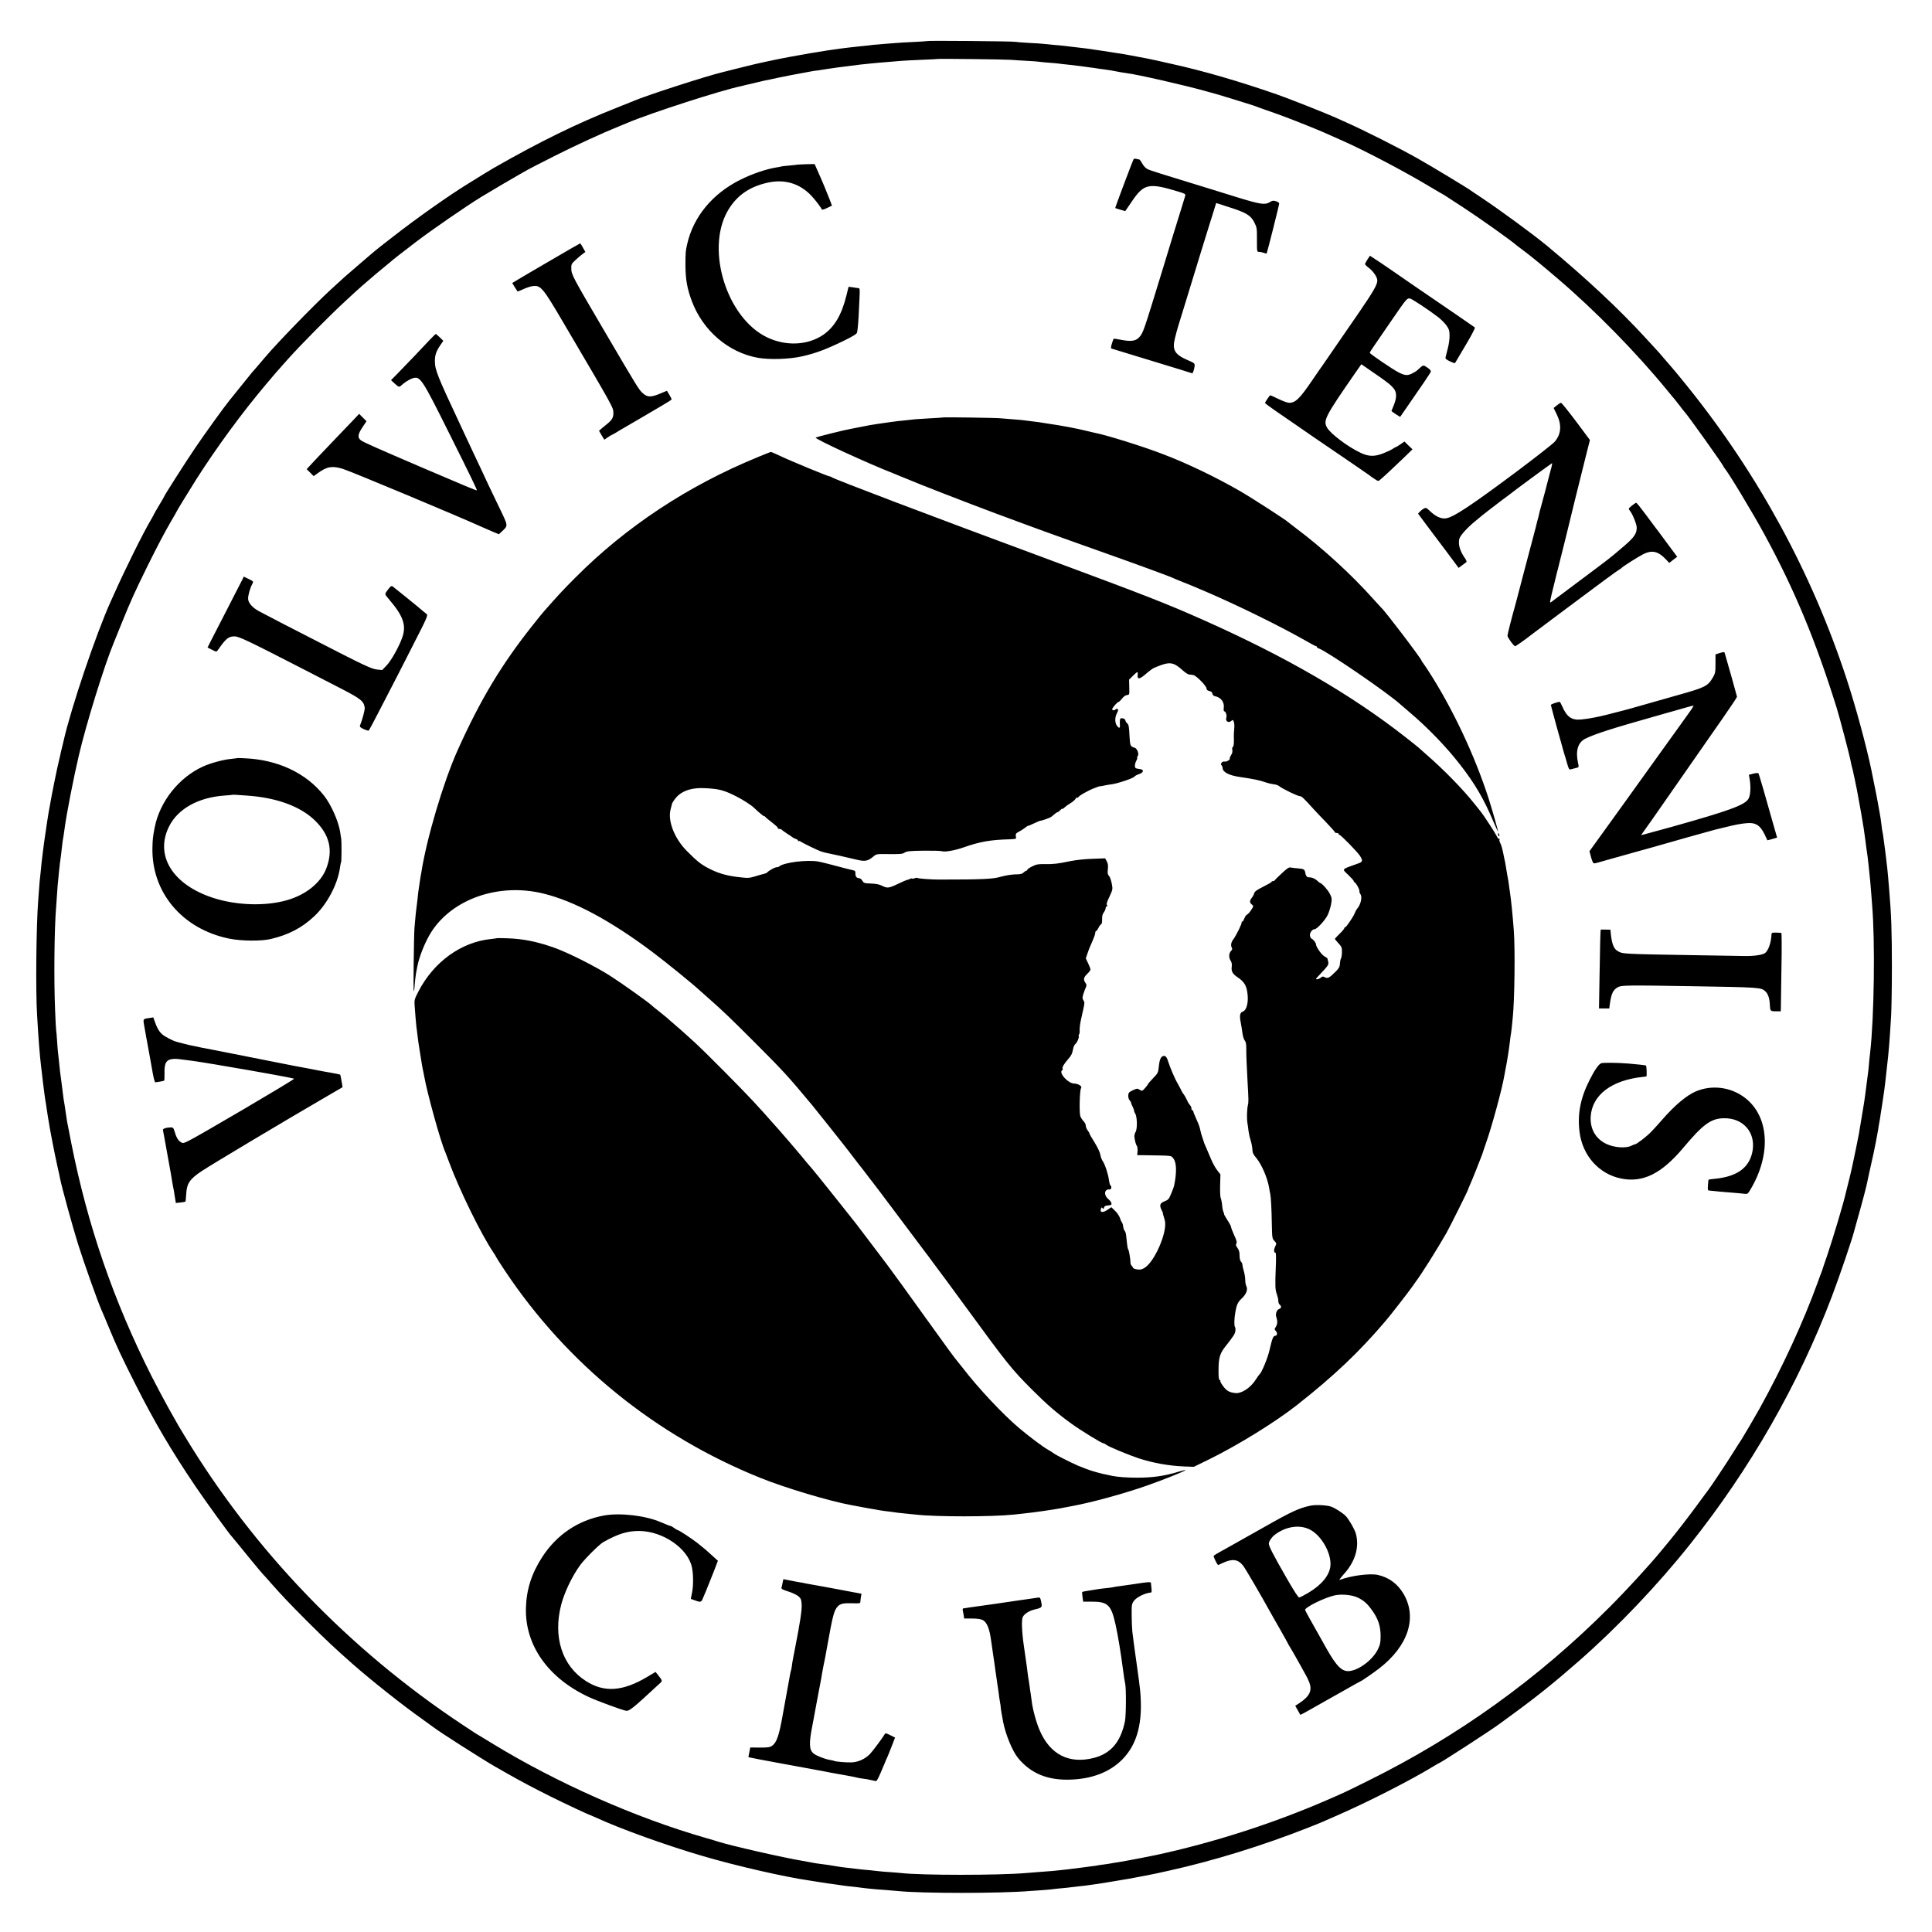
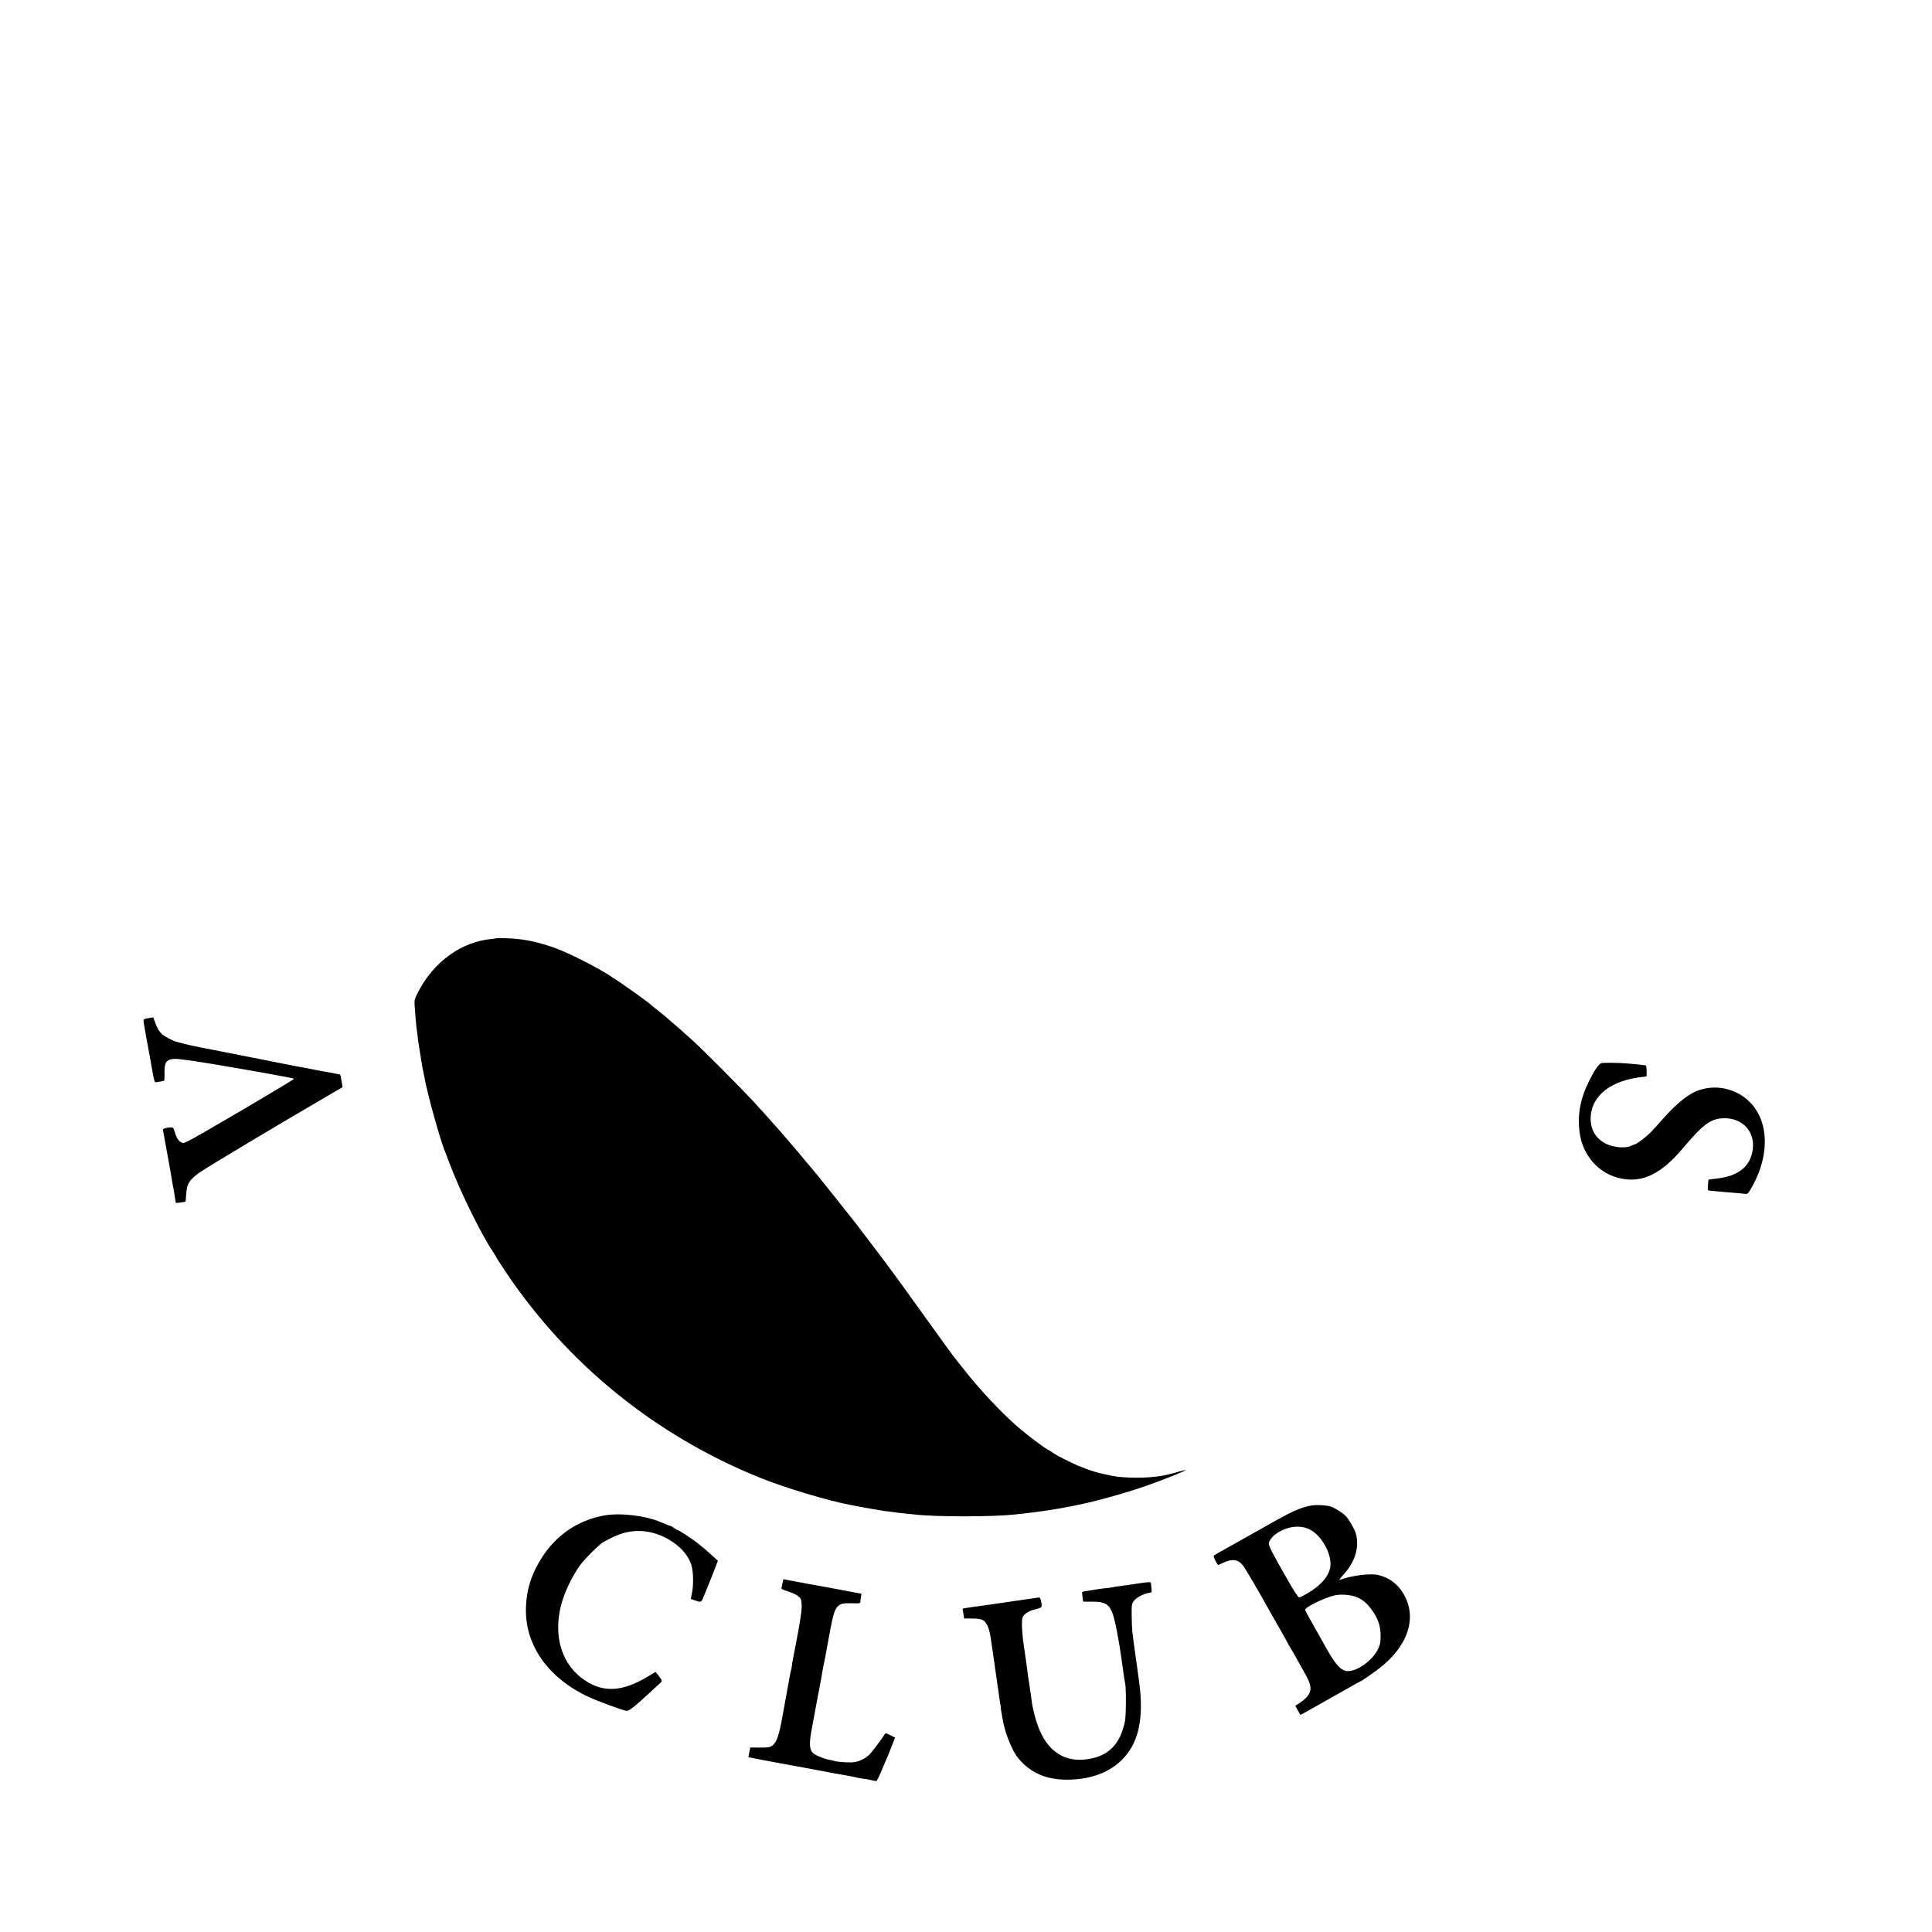
<svg xmlns="http://www.w3.org/2000/svg" version="1" width="2730.667" height="2730.667" viewBox="0 0 2048 2048">
-   <path d="M982.9 43.5c-.2.2-6.7.6-14.4 1-7.7.3-15.6.8-17.5 1-1.9.2-7.8.6-13 1s-10.6.8-12 1c-1.4.2-5.2.7-8.5 1-3.3.4-7.6.8-9.5 1-1.9.2-6 .7-9 1-3 .3-6.6.8-8 1-1.4.2-4.5.7-7 1-2.5.3-5.6.8-7 1-2.7.5-3.3.6-18.5 3-8 1.3-32.3 5.8-37 6.9-.9.2-5.5 1.2-10.5 2.2-3.4.6-16.4 3.7-29.5 7-7.7 2-14.7 3.7-15.5 3.9-16.5 3.9-81.3 24.8-94.5 30.6-1.1.4-8.7 3.5-17 6.8-43.2 17.1-82 36.1-131 64.1-2.5 1.4-11.8 7.1-27.6 16.9-20.9 12.9-54.6 36.7-79.9 56.5-18.7 14.5-16.1 12.4-34.5 28.2-15 12.8-17.7 15.2-30.9 27.4-18.1 16.7-56.2 55.9-69.5 71.6-5.7 6.8-13.6 15.9-14.1 16.4-.3.3-5.4 6.6-11.3 14-6 7.4-11.6 14.4-12.5 15.5-5.8 7.1-26.2 35.4-36.6 50.8-10.5 15.5-32.6 50.2-32.6 51.1 0 .2-2.5 4.5-5.5 9.5-3 5.1-5.5 9.4-5.5 9.6 0 .2-1.4 2.8-3.1 5.7-8.2 13.8-27 51.7-39.1 78.8-1.1 2.5-2.6 5.8-3.4 7.5-15.6 34.5-42.1 113-49.9 147.5-.1.8-.8 3.3-1.3 5.5-.6 2.2-1.3 5.1-1.6 6.5-.2 1.4-1.1 5.2-1.9 8.5-2 7.8-7.9 37-9.3 45.5-.3 1.9-.7 4.2-.9 5-.6 2.2-3.9 23.7-5.1 32.5-.2 1.6-.6 4.6-.9 6.5-.2 1.9-.7 5.7-1.1 8.5-.3 2.7-.7 6.1-.9 7.5-.2 1.4-.7 5.6-1 9.5-.4 3.8-.8 8.1-1 9.5-.2 1.4-.7 6.3-1 11-.3 4.7-.8 10.7-1 13.5-2.1 26.5-2.8 95.8-1.2 121.5 1.4 24.4 2.8 42.4 4.2 54 .3 1.9 1.2 9.6 2 17 .9 7.4 2 16 2.5 19 .6 3 1.2 7.3 1.5 9.5.3 2.2.7 5.1 1 6.5.3 1.4.7 3.9.9 5.5 1.1 7.9 6.5 35.6 9.6 49.5 1.2 5.2 2.4 10.6 2.6 12 1.8 9.3 13.2 50.7 19.2 70 6.1 19.4 20.7 60.5 24.7 69.5.8 1.6 3.6 8.4 6.4 15.1 9.8 23.8 14.4 33.6 29.7 63.9 19.9 39.4 37.6 69.6 63.2 107.5 10.3 15.3 37 52.2 39.1 54 .3.3 3.3 3.9 6.6 8 6.4 8.1 25.5 31.2 26.5 32 .3.3 4.2 4.5 8.5 9.5 11.2 12.7 18.6 20.5 38 40 20.3 20.2 28.9 28.3 49 46 19 16.7 52.1 43 72.5 57.4 6.3 4.5 12.2 8.8 13 9.4 5.6 4.5 52.1 34.1 64 40.9 2.5 1.4 8.8 5 14 8 14.4 8.2 27.9 15.3 45.5 24.1 14.8 7.4 41.1 19.7 42 19.7.2 0 3.2 1.3 6.7 2.9 25.2 11.7 74.5 29.4 112.8 40.6 35.4 10.4 86.8 22.2 113.5 26 2.2.3 6.5 1 9.5 1.5 7.3 1.2 10.5 1.7 17 2.5 3 .4 6.2.9 7 1 .8.2 4.2.6 7.5 1 3.3.3 7.4.8 9 1 12.2 1.6 18.6 2.2 30.5 3 5.2.4 11.1.9 13 1.1 25.5 2.6 108.4 2.6 140.5-.1 2.2-.1 8.1-.6 13-.9 5-.4 10.1-.8 11.5-1.1 1.4-.2 5.8-.7 9.8-1 4.1-.4 8.1-.8 9-1 .9-.1 4.8-.6 8.5-1 3.7-.3 7.6-.8 8.6-1 1-.2 4.2-.6 7.1-1 2.9-.4 6.2-.9 7.4-1.1 1.1-.2 3.6-.6 5.6-.9 2-.3 4.5-.7 5.5-.9 1.1-.2 5.4-.9 9.5-1.6 4.1-.6 12-2 17.5-3.1s11.4-2.2 13-2.5c1.7-.2 11.1-2.3 21-4.5 46.9-10.4 98.5-26.3 147-45.4 6.6-2.6 13.8-5.5 16-6.5 2.2-1 9.2-4 15.5-6.8 32.5-14.2 77-36.9 100.8-51.4 3.4-2.1 6.4-3.8 6.6-3.8 1.3 0 56.7-35.9 64.4-41.8.9-.7 7.3-5.3 14.2-10.4 25.2-18.4 44.2-33.7 70-56.3 40.8-35.8 82.9-80 117.4-123.3 63.8-80.1 115.1-169.6 150.6-263.2 8-21.2 21.3-60.1 23.5-69 .2-.8 2.1-7.8 4.3-15.5 4.4-15.4 8.9-32.6 9.6-36.5.2-1.4 1.6-7.5 2.9-13.5 2.5-10.6 5.4-24.4 6.3-29.5.3-1.4.9-5 1.5-8s1.2-6.9 1.4-8.5c.3-1.7.7-4.1 1-5.5.3-1.4.7-4.3 1-6.5.4-2.2 1-6.5 1.5-9.5s1.2-7.5 1.5-10c.3-2.5.8-5.6 1-7 .2-1.4.7-5 1-8 .3-3 .8-7.1 1-9 .2-1.9.7-6 1-9 .3-3 .8-7.1 1-9 .5-4.9 1.7-18.5 2-24.5.2-2.8.7-11.3 1.2-19 .4-7.7.8-30.7.8-51 0-38.5-.6-56.1-3-84-.3-3.9-.8-9.7-1.1-13-.3-3.3-.7-7.5-.9-9.2-.3-1.8-.7-5.7-1-8.5-.6-4.9-1.9-15.5-3.1-23.7-.2-1.9-.6-4.3-.9-5.5-.3-1.2-.7-3.9-.9-6.1-.6-5.2-1.5-11.4-2.1-14.1-.3-1.2-.7-3.9-1.1-6-.4-3.1-4.9-25.9-7-35.9-.2-1.1-.6-2.9-.8-4-5.3-25.3-16.6-66.9-26-95.5-36.7-112.1-93.5-216.7-168.1-309.5-8.4-10.5-16.4-20.1-17.7-21.5-1.2-1.4-4.8-5.5-7.8-9-3-3.6-6.4-7.5-7.5-8.6-1.1-1.2-6.3-6.8-11.5-12.5-28.2-30.9-64-64.3-105.5-98.7-14-11.6-49.6-37.7-69-50.6-5.5-3.6-10.4-7-11-7.4-4-3-43.1-26.6-57-34.4-19.8-11.2-57-29.9-75.5-38.1-1.9-.8-6.6-2.9-10.4-4.7-11.1-5-50.3-20.5-63.2-25-40.4-14-77.8-24.9-111.9-32.4-6.6-1.5-13.8-3.1-16-3.6-2.2-.5-6.5-1.4-9.5-2-3-.6-6.6-1.2-8-1.5-12.8-2.5-20.4-3.8-38.5-6.5-17.8-2.7-18.1-2.7-34-4.5-2.7-.3-6.5-.8-8.3-1-1.8-.2-6.8-.7-11-1-4.2-.4-8.7-.8-10-1-1.3-.2-8-.7-15-1-7-.4-13.8-.9-15.2-1.2-2.8-.6-92.6-1.4-93.1-.8zm88.6 19.9c3.3.3 11.1.8 17.3 1.1 6.2.3 12.2.8 13.2 1 1.1.2 5.7.7 10.3 1 4.5.3 9.3.8 10.7 1 1.4.2 5.4.7 9 1 3.6.4 9.7 1.1 13.5 1.6 3.9.6 8.4 1.2 10 1.4 1.7.2 4.4.5 6 .8 1.7.3 5.5.9 8.5 1.2 3 .4 6.4.9 7.5 1.1 9.9 1.9 14.4 2.7 16.5 2.9 10.8 1.2 64.2 13.4 85.5 19.5 6.1 1.7 11.7 3.3 12.5 3.5 2 .5 33.7 10.3 37.5 11.6 1.7.6 3.9 1.5 5 1.9 1.1.4 4.9 1.8 8.5 3 10.9 3.7 24.8 8.9 40.5 15.2 17.8 7.2 17 6.8 41.5 17.8 24.2 10.9 65.3 32.6 90.4 47.7 7.6 4.5 14 8.3 14.2 8.3.2 0 2.2 1.3 4.6 2.9 2.4 1.5 9.7 6.3 16.3 10.6 18.5 12.1 50.7 34.9 57.8 41.1.7.5 3.8 2.9 6.9 5.2 7 5.2 19.9 15.7 36.8 30.2 39.5 33.8 82.7 77.9 115.5 118 3.8 4.7 7.2 8.7 7.5 9 .3.3 2.7 3.4 5.5 7 2.7 3.6 5.2 6.7 5.5 7 2.4 2.1 41 56.3 41 57.5 0 .3.5 1.1 1.1 1.8 4.2 4.8 30.3 48.1 42.3 70.2 31.7 58.3 53.8 111.2 76.5 183.7 3 9.5 14 51.6 14.7 55.8.3 1.9.9 4.8 1.4 6.5.5 1.6 1.1 4.1 1.4 5.5.2 1.4.9 4.5 1.5 7 1.7 7.7 2.9 13.9 7.1 37.5 1 6 2.2 12.8 2.5 15 .3 2.2.7 5.3 1 7 .3 1.6.7 4.6.9 6.5.9 7.4 1.8 13.6 2.2 16 .3 2.2 1.9 16.6 2.9 27 .2 1.9.6 7.3 1 12 .3 4.7.8 10.5 1 13 3.3 38.3 2.2 119.8-2.1 157-.4 3-.8 7.3-1 9.5-.3 4.8-.9 10.3-2.4 21-.5 4.4-1.3 10-1.6 12.5-.8 6.2-1.4 10.4-3.9 25-.9 5.2-1.8 10.8-2.1 12.5-.2 1.6-.7 4.1-.9 5.5-.8 4-1.5 7.3-2 10-.3 1.4-.7 3.4-.9 4.5-.2 1.1-1.4 6.7-2.6 12.5-1.2 5.8-2.6 12.3-3.2 14.5-.5 2.2-1.1 4.7-1.3 5.5l-2 8-2 8c-2 9.4-13.5 47.9-20 67-2.6 7.4-4.8 13.9-4.9 14.5-.2.5-.6 1.7-.9 2.5-.4.8-2.2 5.8-4.1 11-15.2 41.7-36.7 88.5-61.3 133-4.2 7.6-17.5 30.3-19.3 33-1 1.4-5.3 8.1-9.6 15-6.8 10.9-23.3 35.6-25.6 38.5-.5.5-4.9 6.6-10 13.5-10 13.7-23.4 31.1-31.3 40.6-2.7 3.3-6.8 8.2-9 10.9-12.6 15.3-36.2 41-55.1 59.9-75 75.1-159.5 135.9-254.4 182.9-24.6 12.2-24.2 12.1-44.5 20.9-56.8 24.7-120.6 45.2-181.5 58.3-4 .9-27.9 5.5-31 6-1.9.3-4.8.8-6.3 1.1-1.6.3-3.8.7-5 .8-1.2.2-3.5.6-5.2.9-1.6.3-5.2.9-8 1.2-2.7.3-5.7.8-6.5 1-.8.2-3.7.6-6.5.9-2.7.4-8.1 1.1-12 1.6-3.8.5-9.2 1.2-12 1.5-2.7.3-6.8.8-9 1-4 .5-9.4 1-23.5 2-4.1.3-9.7.8-12.5 1-29 2.5-110.3 2.5-132.4 0-2-.2-7.4-.7-12.1-1-4.7-.3-9.6-.7-11-.9-1.4-.2-5.9-.7-10-1.1-4.1-.3-8.8-.8-10.5-1-6.8-.8-12.3-1.5-17-2-2.7-.3-7.2-1-10-1.5-4.5-.8-8.5-1.4-18-2.6-1.6-.2-5.2-.8-8-1.4-2.7-.5-6.5-1.2-8.2-1.5-20-3.3-75.7-16-89.8-20.5-1.6-.6-7-2.2-12-3.6-74.2-21.2-158.3-58.4-226.8-100.3-8.7-5.3-16.5-10.1-17.5-10.6-.9-.6-7.5-4.9-14.7-9.7-119.7-79.5-220.4-184.2-293.6-305.3-7.3-12.1-7.2-11.9-9-15.2-.9-1.5-4.9-8.7-8.9-15.8-4-7.2-11.9-22-17.5-33-40-79.3-67.6-159.2-85-247-1.3-6.6-2.7-13.6-3-15.5-.3-1.9-.8-4.2-1-5-.2-.8-.7-3.5-1-6-.3-2.5-.8-5.7-1.1-7.3-.2-1.5-.6-3.9-.8-5.5-.3-1.5-.8-4.7-1.2-7.2-.4-2.5-.8-5.6-.9-7-.2-1.4-.8-6.3-1.4-11-1.4-10.1-1.8-13.4-2.6-22-.4-3.6-.8-7.6-1-9-.2-1.4-.7-6.9-1-12.3-.3-5.3-.8-10.5-1-11.5-.2-1-.7-10.4-1.1-20.8-1.4-32.4-.9-86.7 1.1-110.4.1-1.9.6-8.2 1-14 .4-5.8.8-11.9 1.1-13.5.2-1.7.6-5.9.9-9.5.4-3.6.8-7.6 1-9 1.2-8.4 1.5-11.1 2-16 .6-5.7 1.2-9.7 2-14 .2-1.4.7-4.5 1-7 1.9-14.7 9.7-54.5 15-77 7.9-33.9 27.2-95.9 37-119.5.7-1.7 4.5-11.1 8.5-21 9.7-23.9 13.6-32.5 27.6-61 10.4-21 18.2-35.8 25.5-48.3 2.7-4.5 4.9-8.4 4.9-8.6 0-.5 12.2-20.4 20.8-34.1 21.4-33.7 48.9-71.2 74.1-101 10.6-12.5 11.3-13.4 13.6-15.9 1.1-1.3 5.4-6 9.5-10.7 14.5-16.2 44.9-46.9 61.9-62.5 3.5-3.3 7.6-7 9.1-8.4 3.2-3 13.4-12 17-14.9 1.4-1.2 3.4-2.9 4.5-3.9s5.8-4.9 10.5-8.7c4.7-3.8 8.7-7.2 9-7.5.5-.5 9-7.1 24-18.6 16.9-12.9 53.8-38.3 69.7-48 12.4-7.5 35-20.8 40.8-24 3.8-2.1 7.7-4.4 8.7-4.9.9-.6 13.3-6.9 27.5-14.1C610.3 154 638.6 141 656 134c3-1.2 6.9-2.8 8.5-3.5 23.9-10.3 100.3-34.9 120.8-39.1 1-.2 2.7-.6 3.7-.9 1-.3 2.9-.8 4.2-1 1.3-.3 5.2-1.2 8.8-2.1 3.6-.9 7.6-1.8 9-2.1 1.4-.2 7.6-1.5 13.8-2.9 6.3-1.3 12.8-2.6 14.5-2.9 2.9-.5 17.6-3.2 22.1-4.1 1-.2 3.7-.6 6-.8 2.2-.3 5-.8 6.2-1 1.2-.2 4.5-.7 7.4-1.1 2.9-.4 6-.8 6.9-1 .9-.1 5.9-.8 11.1-1.4 5.2-.7 10.9-1.4 12.5-1.6 1.7-.2 5.9-.6 9.5-1 3.6-.3 8.3-.8 10.5-1 2.2-.2 7.6-.7 12-1 4.4-.4 9.8-.8 12-1 2.2-.2 11.7-.7 21-1.1 9.4-.3 17.1-.8 17.3-.9.5-.4 71.5.4 77.7.9z" />
-   <path d="M1201.7 168.7c-1 1.6-19.8 51.6-19.5 51.8.2.2 2.6 1 5.5 1.8l5.1 1.5 6.9-10.1c12.9-19.1 17.9-20.2 49.7-10.5 6.7 2 7.5 2.5 7 4.3-.3 1.1-2.5 8.3-4.9 16-5.4 17.3-9.2 29.6-19.5 63.5-20 65.3-20.2 66-24.5 70.6-4 4.2-8.8 4.7-20.8 2.3-3.2-.7-6-1-6.2-.7-.3.2-1.1 2.6-1.9 5.2-1.1 3.5-1.1 4.8-.3 5.1 1.2.4 8.9 2.8 44.2 13.5 8.8 2.7 21.8 6.7 28.8 8.8l12.8 4 1.1-2.7c.5-1.4 1.1-3.9 1.2-5.4.1-2.5-.5-3-6.6-5.6-14.6-6.2-17.5-11-14.3-23.6.9-3.3 1.7-6.8 2-7.8.2-1 3.4-11.4 7-23 8.7-28.2 8.3-26.9 18.6-60.7 5-16.2 9.3-30.2 9.6-31 .3-.8.7-2 .8-2.5.2-.6 1.5-4.9 3-9.6l2.7-8.7 13.3 4.3c18.4 5.8 23.2 8.7 27 16 2.8 5.6 3 6.3 2.9 18.6 0 12.7 0 12.9 2.2 12.9 1.3 0 3.5.5 5 1 1.5.6 2.9.9 3.1.7.5-.6 13.3-51.4 13.3-53 0-.8-1.5-1.8-3.4-2.4-2.8-.9-3.9-.7-6.6 1-4.9 3.1-9.8 2.4-33-4.7-11.8-3.7-25.8-8-31-9.6-51.7-15.8-62.9-19.3-65.7-20.8-1.9-.9-4.2-3.5-5.5-5.9-1.3-2.4-2.7-4.3-3.3-4.3-.5 0-2-.3-3.1-.6-1.2-.3-2.4-.2-2.7.3zM844.7 174.6c-.1.1-3.8.5-8.2.9-4.4.4-8.2.8-8.5 1-.3.2-2.3.6-4.5.9-11.3 1.8-26.1 6.8-39 13.3-29.2 14.6-49.4 39-56 67.8-1.8 7.5-1.9 9.8-1.9 23 .1 15 1.9 24.7 6.8 37.8 11.7 31.1 38.5 54.2 69.6 59.9 12.6 2.3 33.9 1.6 47.5-1.5 14.6-3.4 24.3-7 43.8-16.4 10-4.9 13.9-7.3 14.2-8.8.8-3.7 1.5-11.8 2.1-26 1.1-22.2 1.1-20.8-1.1-21.1-1.1-.1-3.8-.5-6-.9l-4-.5-2.2 9c-5.1 20.8-12.7 33.6-24.6 41.9-16.5 11.3-40 12.3-60 2.5-42-20.6-64.4-91.4-42-132.6 9.1-16.6 22.9-26.7 42.8-31.1 18-4.1 34 .6 46.5 13.7 4 4.2 10.6 12.8 11.2 14.7.2.5 2.7-.2 5.5-1.6l5.2-2.5-2.5-6.7c-2.5-6.6-8-19.8-13.3-31.6l-2.6-5.8-9.3.2c-5.1.2-9.4.4-9.5.5zM581 277.6c-18.4 10.7-34.5 20.2-35.7 21L543 300l2.6 4.3c1.5 2.3 2.8 4.4 3 4.6.2.2 2.9-.8 6-2.3 3.1-1.5 7.5-2.9 9.9-3.3 8.7-1.1 10.8 1.4 32.4 38.2 54.9 93.3 53.2 90.3 53.3 96.4.1 5.2-1.7 7.8-9.2 13.6-3.3 2.7-6 5-6 5.2 0 .1 1.3 2.3 2.8 4.8l2.8 4.6 3.8-2.6c2-1.4 3.9-2.5 4.2-2.5.2 0 2.1-1.1 4.2-2.3 2-1.3 5.7-3.5 8.2-4.9 2.5-1.4 10.6-6.1 18-10.5s17.9-10.6 23.3-13.7c5.3-3.1 9.7-5.9 9.7-6.3 0-.3-1.1-2.5-2.5-4.9l-2.5-4.2-6.7 2.8c-10.3 4.3-13.8 4.3-18.8-.1-4.2-3.7-4.8-4.7-40.8-66-34-57.9-35-59.8-35.1-66.2-.1-4.5.2-5.1 4.4-9 2.5-2.4 5.9-5.2 7.5-6.4l3-2.2-2.5-4.5c-1.3-2.5-2.7-4.6-3-4.6-.3 0-15.6 8.8-34 19.6zM1449.6 275c-1.4 2.2-2.6 4.4-2.6 4.9 0 .6 1.7 2.3 3.7 3.8 5.1 3.9 9.3 10 9.3 13.6 0 4.5-4 11.4-18.9 33.2-7.6 11-16.3 23.6-19.3 28-3 4.4-9.4 13.6-14.1 20.5-4.7 6.9-9 13-9.4 13.5-.4.6-3.7 5.3-7.2 10.5-13.5 19.8-17.8 24-24.7 24-1.5 0-6.5-1.8-11-4-4.6-2.2-8.5-4-8.8-4-.7 0-5.6 7.2-5.6 8.2 0 .3 4.8 4 10.8 8.1 5.9 4 14.5 10 19.2 13.2 4.7 3.3 14.1 9.7 21 14.5 6.9 4.7 15.7 10.7 19.5 13.3 3.9 2.7 14.2 9.7 23 15.7s16.5 11.3 17.1 11.8c.5.5 2.9 2.2 5.2 3.7 4.2 2.8 4.3 2.8 6.4.9 4.3-3.6 14.3-13 24.2-22.5l9.9-9.6-4.3-4.1-4.2-4.2-4.3 3c-2.4 1.7-4.7 3-5 3-.4 0-1.9.8-3.3 1.9-1.5 1-5.8 3-9.5 4.5-9.5 3.8-15.8 3.7-24.4-.4-13.4-6.2-32.6-20.7-35.8-27.1-3.9-7.4-1.5-11.9 29.8-57.1l6.8-9.7 13.3 9.2c14.9 10.2 18.2 12.9 21.4 17.1 2.9 3.8 2.8 9.5-.3 17.1-1.4 3.3-2.5 6.1-2.5 6.2 0 .4 9.2 6.5 9.3 6.1.1-.1 1.1-1.7 2.3-3.3 20.4-29.4 29.8-43.2 30.1-44.5.3-1.1-1-2.6-3.7-4.4-4.6-3-4-3.2-10.5 2.8-1.1 1-3.9 2.7-6.2 3.8-4.7 2.1-7.3 1.8-13.8-1.5-6-3-30.5-19.7-30.5-20.7 0-.5 2.4-4.3 5.3-8.4 2.8-4.1 10.8-15.7 17.7-25.8 15.8-23 16.5-23.9 19.6-23.4 2.4.5 20.1 12.2 30.2 20 2.8 2.2 6.7 6.1 8.5 8.6 2.7 3.8 3.2 5.4 3.3 10.5.1 3.3-.7 9.4-1.8 13.5-1 4.1-2.1 8.4-2.4 9.5-.5 1.7.4 2.5 4.5 4.5 2.8 1.3 5.2 2.2 5.4 1.9.2-.2 1.3-2 2.4-3.9 1.1-1.9 6-10.2 10.8-18.3 4.9-8.3 8.4-15.2 7.9-15.6-.5-.4-8.1-5.7-16.9-11.7-8.8-6-20-13.7-25-17.1-4.9-3.4-14.6-10-21.5-14.7-6.9-4.7-18.3-12.6-25.5-17.6-7.1-4.9-15.1-10.3-17.7-11.9l-4.6-3-2.6 3.9zM455.1 360.7c-6.6 7.2-22.9 24.2-34 35.6l-6.6 6.7 3.8 3.5c4.2 3.9 4.9 4.1 6.9 2.2 3.3-3.1 8.6-6.5 11.9-7.6 8.4-2.7 9.6-1 40.9 61.9 20.5 41 27.9 56.4 27.5 56.8-.3.4-13.8-5.2-55.8-23.2-50.1-21.5-63.9-27.6-66.9-29.7-4-2.9-3.7-6.4 1.5-14.1l4.2-6.3-3.9-3.9-3.9-3.9-6.5 6.9c-3.6 3.8-14.5 15.2-24.3 25.4-9.7 10.2-19.3 20.2-21.2 22.4l-3.6 3.9 3.7 3.7 3.7 3.7 4.6-3.3c9.5-6.9 15.1-7.8 26.3-4.4 8.9 2.8 121.4 49.8 148.1 61.9 3.3 1.5 8.6 3.8 11.7 5.1l5.7 2.3 3.6-3.4c6.2-5.9 6.3-5.1-3.1-24.6-9.6-19.8-15.1-31.5-19.3-40.7-1.6-3.3-5-10.6-7.6-16.1-2.6-5.5-6.3-13.4-8.2-17.5-1.9-4.1-4.7-10.2-6.3-13.5-24.7-52.7-27-58.5-27-68 0-6.2 1.5-10.4 5.9-16.8l3-4.4-3.7-3.7c-2.1-2-4-3.6-4.3-3.6-.2 0-3.3 3-6.8 6.7zM1650.2 429.8l-3.3 2.7 3.2 6.5c5.6 11.4 4.9 21.1-2 29.2-2 2.3-19.5 16-38.8 30.5-50.6 37.8-68.8 49.8-76.8 50.8-4.8.7-10.8-2.1-16.4-7.5-4-3.8-4.6-4.1-6.7-2.9-1.3.6-3.2 2.1-4.3 3.3l-1.9 2.1L1517 563c7.7 10.2 14.3 18.9 14.7 19.5.4.5 3.9 5.2 7.6 10.2l6.9 9.3 3.6-2.7c2.1-1.5 4.1-3 4.6-3.4.5-.4-.1-2-1.1-3.6-5.7-7.9-7.9-15.5-6.3-21.3 1-3.5 8.5-11.8 17-18.7 1.9-1.5 3.7-3 4-3.3.9-1 18.3-14.5 24.5-19.1 3.3-2.4 6.4-4.8 7-5.2 5.1-4.2 45.2-33.6 45.7-33.7.4 0-.2 3.3-1.4 7.2-1.1 4-2.1 8-2.3 8.8-.5 2.2-6.4 24.7-8.1 30.6-.8 2.8-1.7 6.1-1.9 7.3-.2 1.3-.7 3.1-1 4.1-.3 1-.8 2.7-1 3.7-.2 1-1 4.3-1.8 7.3s-5.6 21.2-10.7 40.5c-5 19.2-9.8 37.2-10.5 40-4 14.1-8.5 31.8-8.5 33.4 0 1.9 6.7 11.1 8.2 11.1.7 0 12.2-8.2 17.3-12.3.8-.7 57.8-43.2 65.6-49 1.3-.9 7.6-5.6 13.9-10.3 6.3-4.7 12.4-9 13.5-9.6 1.1-.6 2.2-1.4 2.5-1.8.9-1.3 17.5-11.8 23-14.6 9-4.5 15.6-3.1 23.4 5l4.1 4.3 4.2-3.3 4.2-3.2-11-14.8c-6-8.2-11.8-16-12.9-17.3-1-1.3-5.6-7.5-10.2-13.7-4.6-6.2-8.8-11.4-9.3-11.4-.6 0-2.7 1.4-4.8 3.1-3.4 2.8-3.7 3.3-2.3 4.8 2.9 3.2 7.6 14.6 7.6 18.4 0 6.4-2.7 10.3-13.4 19.5-15.9 13.6-13 11.3-49.1 38.3-14.8 11-27.6 20.6-28.3 21.2-1.7 1.4-1.4-.4 2.8-17.3 1.7-6.9 3.3-13.3 3.5-14.3.2-1 .7-2.7 1-3.7.3-1 .7-2.7.9-3.7.2-1 2.1-8.3 4.1-16.3 2-8 3.8-15.4 4.1-16.5.4-2.1 14.8-60.6 21.1-85.5l3.7-14.6-14.7-19.7c-8.1-10.8-15.3-19.7-15.9-19.7-.7 0-2.8 1.3-4.6 2.8zM999.8 442.5c-.2.1-6.1.6-13.3.9-7.1.4-14.3.9-16 1-1.6.2-6.1.7-10 1.1-7.4.7-9.2.9-16.5 1.9-11 1.6-19.7 2.8-21.5 3.2-13.7 2.7-18.3 3.6-20 3.9-6.3 1-36.9 8.6-37.8 9.4-1.4 1.3 55.8 27.6 82.6 38 1.5.6 3.9 1.6 5.5 2.3 1.5.6 2.9 1.2 3.2 1.3.3.1 1.6.6 3 1.2 14.2 6.1 66.3 26.3 95 37 47.6 17.7 58.6 21.7 117.5 42.6 34.4 12.2 64.3 23.2 70.3 25.7 4.2 1.9 6.7 2.9 12.2 5.1 3 1.2 6.9 2.7 8.5 3.4 1.7.7 7.4 3.2 12.8 5.4 34.9 14.8 83.1 38.5 110.4 54.2 4.7 2.7 8.9 4.9 9.4 4.9s.9.4.9.9.8 1.1 1.8 1.4c8.5 2.8 73.5 47.3 86.7 59.4 1.1 1 4.9 4.3 8.5 7.3 20.1 16.9 40.3 37.8 55.1 57 15.8 20.4 24.9 36.1 35 60 2.7 6.3 4.9 11 4.9 10.5 0-1.4-6.2-23.1-10-35-14.9-46.2-38.6-96.4-64.3-136-2.5-3.9-5.1-7.5-5.6-8.2-.6-.7-1.1-1.5-1.1-1.8 0-1.8-39.5-53.8-43-56.5-.3-.3-4.2-4.6-8.7-9.5-22.8-25.6-53.7-53.8-81.3-74.4-4.1-3.1-7.7-5.9-8-6.2-1.5-1.9-38.8-26-52-33.6-25.6-14.7-55.5-29.1-81-38.8-21.4-8.3-61-20.6-73-22.8-1.4-.3-5.2-1.2-8.5-2-8.4-2.2-26.9-5.7-41-7.7-4.4-.7-8.7-1.3-9.5-1.5-.8-.1-4.4-.6-8-1-3.6-.4-7.2-.9-8-1-.8-.2-5.8-.6-11-1s-11.3-.9-13.5-1.1c-4.2-.5-60.2-1.3-60.7-.9z" />
-   <path d="M802.5 484.9c-73.3 30.1-138.9 73.4-192.4 127.2-12.4 12.4-18.2 18.6-33 35.4-1.5 1.6-7 8.4-12.2 15-33.2 41.7-55.9 79.5-79.9 133-15 33.5-32.8 93.4-38.4 129.5-.3 1.9-.8 4.4-1 5.6-.2 1.2-.7 4.5-1.1 7.4-.4 2.9-.8 6-1 6.9-.1.9-.6 4.5-.9 8.1-.4 3.6-.9 7.6-1.1 9-.4 2.2-.9 7.3-2.1 21-.7 8.2-1.4 68.3-.8 67.7.4-.4.8-2.8.9-5.4.3-5.2 1.2-12.3 2-16.3.3-1.4.7-3.4.9-4.6 2-10.6 8.6-26.8 14.9-36.6 22.7-35.2 71.8-52.1 118.6-40.6 32.6 7.9 71.3 28.7 115.6 61.9 15 11.3 42.6 33.7 50.9 41.4.6.5 4.9 4.4 9.6 8.5 14.5 12.8 22.7 20.7 47.5 45.5 31 31 35.5 35.9 61.4 67 2.7 3.3 29.4 36.7 32.6 40.9 1.7 2.2 4.8 6.2 7 9s6 7.8 8.5 11.1 4.8 6.2 5.1 6.5c.3.3 2.5 3.2 5 6.5 2.4 3.3 4.7 6.2 5 6.5.3.3 13.1 17.1 28.3 37.5 15.3 20.3 28.3 37.7 28.9 38.5.7.8 3.7 4.9 6.7 9s6.1 8.2 6.7 9c.7.8 12.8 17.2 26.9 36.5 46.6 63.8 50.5 68.6 72.4 90.6 15.8 15.8 26.1 24.7 41.5 35.9 10.1 7.3 32.4 21 34.2 21 .6 0 2.1.8 3.4 1.8 2.7 2 23.8 10.8 33.9 14.1 15.5 5 31.8 7.9 47.7 8.6l10.8.4 16.2-7.9c31.4-15.5 70.3-39.6 93.3-57.7 39-30.7 65.5-55.8 93.6-88.8 5.4-6.3 25.8-32.6 28.4-36.5.8-1.2 2.2-3.2 3.1-4.4 6.4-8.4 22.4-33.8 33.2-52.6 2.9-5 22.7-44.7 22.7-45.5 0-.3.9-2.6 2-5s4.2-9.9 6.9-16.7c2.6-6.8 5.2-13.2 5.6-14.3.4-1.1.9-2.5 1.1-3 .1-.6 1.8-5.5 3.7-11 6.3-17.8 17.1-57.8 19.2-70.5.3-1.9 1-5.5 1.5-8 1.4-6.7 3.8-21.7 4.5-28.5.4-3.3.8-6.7 1-7.5.2-.8.7-4.7 1.1-8.5.4-3.9.8-8.4 1-10 1.9-18.1 2.6-72.1 1.1-92-1.2-16.3-2.9-32.9-4.2-41.5-.3-1.4-.7-4.5-1-7-.3-2.5-.8-5.9-1.2-7.5-.3-1.7-.7-3.7-.8-4.5-.2-1.6-1.8-11.2-2-12-.1-.3-.5-2.3-1-4.5-1.8-9.4-3-13.8-4.4-16.3-.7-1.2-.9-2.8-.5-3.4.4-.6.3-.8-.3-.5-.6.4-1.9-1-2.8-3.1-1.7-3.5-14-22.4-17-26-.8-.9-3.7-4.6-6.5-8.1-12.1-15.3-32.7-36.4-51.4-52.6-3.8-3.3-7.4-6.5-8-7.1-.6-.6-6.7-5.4-13.4-10.7-58-45.5-127.4-85.7-215.6-124.9-38.3-17-60-25.5-160.6-62.8-128.4-47.5-230.2-86.2-232.4-88.1-.6-.5-1.5-.9-2.2-.9-1.7 0-40.8-16.1-52.3-21.6-5.1-2.4-9.6-4.4-10-4.3-.3 0-6.9 2.6-14.6 5.8zm442.8 219.5c1.8.8 5.5 3.5 8.2 6 2.8 2.5 5.9 4.6 7 4.6 1.1.1 3.1.3 4.5.6 3.1.5 14 11.6 14 14.3 0 1.3.9 2.1 2.9 2.6 2 .4 3.1 1.3 3.3 2.8.2 1.4 1.2 2.4 2.8 2.7 6.4 1.3 10.2 6.5 9.2 12.8-.2 1.7 0 3.2.5 3.2 1.6 0 3.1 4.4 2.3 6.6-1.4 3.7 2.2 6.3 5.2 3.6 1.6-1.3 1.8-1.3 2.7.9.5 1.3.7 4.2.5 6.4-.4 3.8-.6 8.2-.4 12.5.1 4.6-.4 8-1.3 8-.5 0-.7 1.3-.4 2.8.4 1.9-.1 3.8-1.3 5.7-1 1.6-1.7 3.2-1.4 3.6.7 1.2-3.6 3.7-5.5 3.2-2.4-.6-4.8 2.4-3.3 3.9.7.7 1.2 1.9 1.2 2.8.1 4.4 6.4 7.8 17.5 9.5 15.1 2.2 22.4 3.7 28 5.8 2.2.8 5.9 1.7 8.2 2 2.4.2 5 1 5.9 1.8 3.7 3 19.9 10.9 22.5 10.9 1.7 0 4 2.2 14.2 13.5 2 2.2 7.9 8.5 13.2 13.9 5.2 5.4 9.5 10.3 9.5 10.7 0 .5.9.9 2 .9s2 .4 2 1c0 .5.4 1 .9 1 1.4 0 19.2 18.2 21.7 22.2 3.3 5.3 3 6.4-2.1 8.2-18 6.4-17.3 5.4-10.2 12.1 3.1 3 5.7 5.9 5.7 6.4s.3 1.1.8 1.3c1.6.7 5.2 6.9 5.2 9.1 0 1.2.4 2.7.9 3.3 2.6 2.6.6 11.6-3.5 16-.6.7-1.7 2.7-2.4 4.6-1.7 4.1-9 14.8-10.1 14.8-.5 0-.9.5-.9 1 0 .6-2.2 3.2-5 5.9-2.7 2.7-5 5.1-5 5.3 0 .3 1.7 2.4 3.8 4.7 3.5 3.8 3.8 4.7 3.7 9.4 0 2.9-.5 5.9-1 6.7-.5.8-1 3.3-1.1 5.5-.2 3.4-1.1 5-4.6 8.5-6.6 6.6-8.4 7.5-11.3 6-2.1-1.1-2.7-1.1-4.3.3-1.6 1.5-5.2 2.4-5.2 1.3 0-.2 1.7-2.1 3.8-4.3 9.5-10.1 9.8-10.6 9.1-14.1-.4-1.8-.8-3.4-1-3.6-.2-.1-1.7-1-3.2-2-3.1-1.9-8.7-10-8.7-12.6 0-1.6-3.1-5.5-4.9-6.1-.5-.2-1.2-1.6-1.5-3.1-.5-2.8 2.4-6.8 4.9-6.8 2.5 0 11.6-9.9 14.1-15.5 1.4-3 2.9-8.1 3.5-11.4.9-5.5.7-6.5-1.5-10.8-2-4-8.6-11.3-10.2-11.3-.3 0-1.5-.9-2.7-2.1-2.6-2.5-5.9-3.9-9.2-3.9-2.2 0-3.4-1.6-4.1-5.9-.5-2.5-2-3.2-7.5-3.6-3-.2-6.5-.6-7.7-.9-1.9-.4-3.8.8-9.5 6.2-4 3.6-7.3 7-7.5 7.4-.2.5-1 .8-1.8.8s-1.4.3-1.4.7c0 .5-4 2.8-9 5.3-6.8 3.4-9 5-9.5 6.9-.3 1.3-1.5 3.6-2.6 4.9-2.4 3.1-2.4 5 .1 7 2 1.7 2 1.7-.8 6-1.5 2.3-3.4 4.4-4.3 4.7-.8.3-2.1 2.1-2.8 4-.7 1.9-1.7 3.5-2.3 3.5-.6 0-.9.3-.6.6.8.7-5.7 14-8.8 18.1-2.5 3.2-3 6.7-1.5 9.2.6.9.2 2-1 3.2-2.3 2.3-2.5 7.1-.3 10.4 1.1 1.6 1.4 3.7 1.1 6.2-.7 4.8.9 7.7 6 11.1 6.6 4.4 9.3 8.3 10.4 15.4 1.8 10.7-.4 19.8-5 21.3-2.6.8-3.3 4.3-2 10.6.6 3 1.4 8.2 1.9 11.7.4 3.5 1.6 7.2 2.5 8.2 1.1 1.3 1.6 3.6 1.6 8.1-.1 6.5.5 20.1 1.4 36.4 1.1 18.5 1.1 21.1.3 24.1-1 4-1.3 14.7-.4 19.4.3 1.9.9 5.5 1.1 8 .3 2.5 1.3 7 2.3 10 .9 3 1.7 7.4 1.8 9.6.1 3.3.9 5.2 4.2 9 5.7 6.9 11.9 21.4 13.6 31.9.2 1.6.7 4.3 1.1 6 .8 4.1 1.4 15.3 1.7 32.7.3 14 .4 14.8 2.7 17.2 2.4 2.6 2.4 2.7.8 6.1-1.6 3.4-1.4 6.5.4 6.5.6 0 .7 5.9.3 14.7-.8 20.5-.7 24.5 1.2 29.5.8 2.3 1.5 5.5 1.5 6.9-.1 1.5.6 3.2 1.4 3.9 2.1 1.7 1.9 3.7-.4 4.5-2.8.9-4.4 5.5-3.1 8.9 1.4 3.9 1.2 7.3-.6 10.2-1.6 2.3-1.5 2.6.1 4.4 1.9 2.1 1.4 5-.8 5-2 0-3.2 3.2-5.8 14.5-1.9 8.8-8.6 25-10.9 26.5-.4.3-1.9 2.4-3.4 4.8-5.8 9.3-15.4 15.7-22.3 14.9-7-.8-9.9-2.8-14.6-10-.9-1.5-1.4-2.7-1-2.7.5 0 .1-.4-.6-.9-1.2-.7-1.5-3.3-1.4-10.8 0-12.4 1.4-17.4 6.6-24.1 9.5-12.1 10.6-13.8 11.2-17 .3-1.9.2-3.9-.4-4.6-1-1.2-.8-8.7.4-15.6 1.4-8.1 2.6-10.6 6.9-14.7 4.9-4.6 6.6-9.5 4.7-13.1-.6-1.2-1.1-4.1-1.1-6.5 0-2.4-.7-6.6-1.5-9.3-.8-2.7-1.5-5.7-1.5-6.7s-.7-2.5-1.5-3.3c-.9-1-1.5-3.4-1.5-6.5 0-3.6-.6-5.8-2.2-8-1.7-2.3-2-3.4-1.2-4.7.8-1.2.3-3.3-2.3-8.8-1.8-4-3.3-7.9-3.3-8.7 0-.8-1.8-4.2-4-7.5-2.2-3.4-3.7-6.2-3.4-6.2.2 0 0-.9-.6-2s-1.3-4.5-1.5-7.6c-.3-3.1-1-6.4-1.5-7.4s-.8-7-.6-13.4l.3-11.7-3.3-4.2c-1.9-2.4-4.7-7.4-6.3-11.2-1.6-3.9-3.9-9.3-5.1-12-1.3-2.8-2.4-5.5-2.6-6-.1-.6-.9-3.1-1.8-5.6-.8-2.5-1.8-5.6-2-7-.3-1.3-.6-2.6-.7-2.9-.1-.3-.3-1-.4-1.5-.3-1.3-1.3-3.7-4.3-10.5-1.4-3-2.4-5.8-2.4-6.3.1-.4-.3-.7-.8-.7-.6 0-1-.9-1-1.9 0-1.1-.6-2.6-1.4-3.4-.8-.8-2.2-2.9-3-4.8-1.5-3.3-3.6-6.9-4.6-7.9-.3-.3-1.5-2.5-2.7-5-1.3-2.5-2.7-5.2-3.2-6-2.1-3.1-7.9-16.7-9.6-22.2-1.7-5.6-3.2-7.2-5.8-6.2-2.3.9-3.7 4.3-4.3 11.1-.7 6.4-.9 6.9-6 12.2-3 3.1-5.4 5.9-5.4 6.3 0 .3-1.4 2.2-3.1 4.1-2.9 3.3-3.3 3.5-5.3 2.2-1.1-.8-2.5-1.4-3.1-1.4-1.9.1-7.9 3-8.7 4.2-1.3 2-.9 6.5.7 8.1.8.8 1.5 2 1.5 2.6 0 .6.8 2.5 1.7 4.3.9 1.8 1.6 3.6 1.5 4.1-.2.4.4 1.9 1.2 3.1 2.1 3.2 2.4 16.4.3 19.6-.8 1.3-1.3 3.5-1.2 4.9.5 4.4 1.6 8.4 2.6 9.7.6.6.9 3.1.8 5.5l-.4 4.3 8.5.1c30.2.5 27.2.2 29.9 3.6 3.4 4.2 3.6 14.9.7 28.8-.3 1.4-1.8 5.3-3.2 8.6-2.3 5.6-3.1 6.4-7 7.9-4.9 1.9-5.6 4.2-2.9 9.5.9 1.7 1.4 3 1.2 3-.2 0 .4 2.2 1.3 5 1.3 3.8 1.5 6.3.9 10.8-2.1 15-12.5 35.9-20.9 41.7-3.2 2.2-4.7 2.6-8.2 2.2-2.3-.3-4.4-1-4.6-1.6-.2-.6-.9-1.7-1.6-2.4-.6-.6-1.2-1.9-1.2-2.7 0-4.1-1.6-13.5-2.4-14.5-.5-.5-1.1-3.7-1.4-7-1-10.4-1.2-11.3-2.5-12.9-.7-.8-1.3-2.8-1.5-4.4-.1-1.7-.7-3.6-1.3-4.4-.6-.7-1.6-2.9-2.2-4.9-.6-1.9-2.9-5.3-5.1-7.4l-3.9-3.8-4 2.7c-4.5 3.1-7.8 3.1-7.3.1.5-2.7 1.2-3.2 2.1-1.6.6.9 1 .8 1.4-.7.3-1.6 1.5-2.1 4.3-2.4 3.3-.2 3.8-.6 3.6-2.3-.2-1.1-1.8-3.2-3.5-4.6-5-4.2-4-10.7 1.6-10 1.8.2 2.5-3.3.8-4.3-.5-.4-1.2-3-1.6-5.9-.9-6.6-4.1-16.3-6.5-19.8-1.1-1.4-2.2-4.5-2.6-6.9-.4-2.5-2.9-7.7-6-12.8-3-4.7-5.4-8.9-5.4-9.4 0-.6-.9-2.1-2-3.5s-2-3.7-2-5c0-1.3-1.1-3.5-2.4-4.8-1.3-1.3-2.8-3.7-3.4-5.3-1.3-3.9-.7-27.8.8-29.7 1.5-1.9-2.7-4.7-7.5-4.9-6.5-.2-16.6-11.6-12.5-14.1.6-.4.8-1 .5-1.5-.9-1.4 1.2-5 6-10.5 3.1-3.5 4.2-5.7 5-10.3.4-2.3 1.5-4.8 2.4-5.5 1.9-1.3 4.4-7.4 3.6-8.7-.3-.5-.1-1.1.3-1.4.5-.3.8-2.3.7-4.5-.1-2.2.4-6.6 1.1-9.8.7-3.2 2-8.9 2.8-12.7 1.4-6.2 1.4-7.3.1-9.2-1.2-1.9-1.3-2.9-.1-6.6.7-2.4 1.9-5.5 2.6-7 1-2.2 1-3-.4-4.9-2.4-3.5-2-5.7 1.9-9.5 1.9-1.8 3.5-3.9 3.5-4.6 0-.7-1.1-3.7-2.5-6.6l-2.5-5.3 2-5.8c1-3.2 3.3-8.7 5-12.3 1.6-3.7 3-7.6 3-8.7 0-1.2.4-2.1.9-2.1s1.6-1.5 2.5-3.4c.9-1.9 2.2-3.6 2.8-3.8.8-.3 1.2-2.3 1.1-5.3-.1-3.5.4-5.5 1.8-7.3 1-1.4 1.9-3.3 1.9-4.3 0-.9.6-2 1.3-2.2.9-.4.9-.8.1-1.4-.8-.6 0-3.2 2.6-8.6 3.6-7.8 3.7-7.9 2.5-14.2-.7-3.5-2-7.2-3-8.1-1.3-1.4-1.6-2.8-1.1-7 .4-4 .1-6.1-1.2-8.4l-1.7-3.1-13.5.5c-7.6.2-17.6 1.3-23 2.4-13.3 2.8-18.3 3.4-27.7 3.2-6.9-.1-8.9.3-13.2 2.5-2.8 1.4-5.1 3-5.1 3.5 0 .6-.4 1-1 1-.5 0-1.9.9-2.9 1.9-1.5 1.5-3.4 2-8.8 2-4 .1-10.2 1.1-15.3 2.5-8.4 2.5-19.7 3-65.5 3-8.5 0-22.5-1-23.2-1.8-.3-.2-1.5-.1-2.8.4-1.3.5-2.5.6-2.8.3-.3-.3-1.2-.1-1.9.3-.7.5-2.1 1-3 1.1-1 .2-5.5 2.1-10 4.3-9.5 4.6-11.3 4.8-16.9 1.9-2.8-1.4-6.3-2.1-11.6-2.3-6.9-.2-7.6-.4-9.1-2.9-.9-1.5-2.3-2.7-3.2-2.7-2.8 0-4.3-1.8-4.2-4.9.1-2.6-.4-3.2-2.6-3.6-1.5-.4-4.3-1-6.2-1.5-15-4-27.1-7.1-30.5-7.7-11.8-2.1-36.3.9-41.4 5.1-.8.6-1.7 1-2 .9-1.5-.6-9.1 3.4-11.1 5.8-.3.3-1.6.9-3 1.2-1.4.3-5.6 1.5-9.5 2.7-6.8 2-7.4 2-19.1.6-12.7-1.6-21.6-4.4-31.9-10-7-3.8-11.3-7.3-21.5-17.6-13-13.2-20.2-31.5-17.2-43.7.7-2.6 1.4-5.3 1.5-5.9.5-2 4-6.9 6.6-9.2 6.6-5.7 15.8-8.3 28.1-7.7 15 .7 20.2 2 33.5 8.7 7.2 3.7 15.7 9.1 18.8 12.1 5 4.8 10.7 9.5 10.7 8.9 0-.4.4-.2.8.3.4.6 2.7 2.6 5.2 4.5 7 5.5 9 7.3 8.5 7.9-.2.4.6.8 1.7.8 1.2.1 2.4.6 2.7 1 .3.5 2.9 2.3 5.6 4.1 2.8 1.7 5.5 3.6 6.1 4.1.6.4 2 1.2 3.2 1.5 1.2.4 2.2 1.2 2.2 1.8 0 .6.3.8.7.5.3-.4 1.1-.3 1.7.2 1.9 1.5 18.9 9.8 22.6 10.9 1.9.6 4.9 1.4 6.7 1.7 2.5.4 17.7 3.8 30.8 6.9 8.6 2.1 11.7 1.4 17.8-3.8 2.7-2.3 3.3-2.4 16.5-2.2 11.6.1 14.1-.1 16.2-1.6 2.1-1.4 5.2-1.8 20-2 9.6-.1 18.5.1 19.8.6 3 1 13.5-.9 22.7-4.1 17.3-6.1 28.7-8.1 49.5-8.6 5.2-.2 6.4-.5 6.1-1.7-.8-3.6-.4-4.6 2.6-6.1 1.8-.9 4.8-2.8 6.8-4.3 1.9-1.5 3.5-2.5 3.5-2.2 0 .2 2.7-.9 6-2.5s6.5-2.9 7-2.9c1.6 0 10.2-3.1 11.4-4.1 4.7-4 6-4.9 6.7-4.9.5 0 1.7-1 2.9-2.2 1.1-1.2 2-1.8 2-1.4 0 .4.7.1 1.5-.6 2.6-2.3 3.9-3.3 7.8-5.7 2-1.2 4.2-3.2 4.8-4.2.5-1.1 1.4-1.7 2-1.4.5.4.9.2.9-.2 0-1.3 9.8-7 16.8-9.7 3.4-1.4 6.2-2.3 6.2-2.1 0 .1 1.7-.1 3.8-.6 2-.5 6-1.2 8.7-1.5 6.3-.8 22.7-6.3 24-8.1.6-.8 2.8-2 5-2.7 5-1.7 5.5-4.7 1-5.3-1.6-.2-3.6-.6-4.2-.8-1.7-.6-1.6-4.4.2-7.9.9-1.6 1.3-3.1 1-3.4-.3-.3 0-1.1.6-1.8 1.7-2-.7-8.1-3.4-8.8-4.5-1.2-4.8-1.9-5.4-13.2-.4-9.1-.8-11.2-2.4-12.6-1-.9-1.9-2.3-1.9-3.1 0-1.5-3.7-3-5.2-2-.5.3-.8 2.5-.7 4.9.4 5.2-.2 6-2.5 3.5-2.8-3.1-3.1-9.1-.7-13.8 1.7-3.4 1.8-4.2.6-4.7-.8-.3-1.7-.1-2 .4-.9 1.4-3.5 1.2-3.5-.3.1-1.4 5.6-7.7 6.9-7.7.5 0 2-1.5 3.5-3.4 1.6-2.1 3.6-3.6 5.3-3.8 2.6-.3 2.6-.3 2.4-8.3l-.2-8 4.5-4.5c4.6-4.5 5-4.5 4.6-.1-.4 4.6 2.2 4.2 8.6-1.4 3.4-3 7.5-6 9-6.6 12.4-5.2 16.4-5.8 21.7-3.5zM257.4 613.4c-.5 1.1-7 13.8-14.4 28.1-7.3 14.3-15.5 30.2-18.2 35.4l-4.8 9.5 4.8 2.4c4.5 2.3 4.7 2.3 6 .5 8.6-12.4 11.5-14.8 17.9-14.7 4.7 0 15.4 5.2 75.3 36 11.3 5.8 27.8 14.3 36.7 18.9 21.6 11.1 24.9 13.7 25.9 20.5.4 2.2-2.5 13-5 19.1-.5 1.2.4 2.2 4 3.8 2.6 1.2 5 1.9 5.4 1.4.4-.4 4.9-8.9 10-18.8s11.9-23 15-29c3.2-6.1 13-25.2 21.8-42.6 15-29.3 16-31.6 14.4-33-1-.7-5.6-4.6-10.2-8.5-7.3-6-21.5-17.4-25.8-20.8-1.4-1-2.7.1-6.9 6.1-1.4 2.2-1.3 2.5 3.4 8 14.7 17.2 18.2 27.2 13.8 39.8-3.3 9.6-11.8 24.9-16.7 29.9l-4.7 4.9-5.6-.6c-5.6-.6-14.4-4.7-59-27.7-8.2-4.2-25.3-13-38-19.5-12.6-6.5-25.3-13.1-28.2-14.7-7-3.9-11.3-8.9-11.3-13.3 0-3.7 2.2-11.5 4.5-15.6 1.4-2.5 1.3-2.6-3.8-5.1l-5.3-2.6-1 2.2zM1822.5 692.4l-4 1.3v9.9c0 8.9-.3 10.3-2.7 14.4-5.4 9.3-8.2 10.7-36 18.5-9 2.6-24.2 6.9-33.8 9.6-9.6 2.8-18.2 5.2-19 5.4-.8.2-5.1 1.3-9.5 2.5-10 2.7-21.9 5.6-26.5 6.4-1.9.3-4.6.8-6 1.1-1.4.3-5.4.8-9.1 1.2-9.9.9-14.9-2.6-19.9-14-1.2-2.6-2.3-4.7-2.6-4.7-2.3 0-9.4 2.5-9.4 3.3 0 .9 12 44.6 14 51.2.6 1.6 1.9 6.3 3.1 10.3 1.6 5.9 2.3 7.2 3.7 6.8.9-.3 3.1-.8 4.7-1.2 4.4-1 4.4-1 3.3-5.6-2.8-12.8-.2-21.8 7.6-25.7 10.5-5.2 28.8-11 75.1-24.1 16-4.5 31.2-8.8 33.9-9.6 2.7-.8 5.3-1.4 5.8-1.4.4 0-2 3.9-5.5 8.6-3.4 4.7-7.4 10.3-8.8 12.3-1.4 2-13.7 19.1-27.4 38.1-13.6 19-26.3 36.7-28.2 39.3-1.9 2.7-11.7 16.3-21.9 30.4l-18.5 25.6 1.7 6.4c.9 3.4 2.2 6.4 2.8 6.4 1.5.2.7.4 20.6-5.3 24.4-6.9 27.2-7.7 30-8.4 1.4-.3 6.1-1.7 10.5-2.9 11.1-3.3 65.7-18.6 67.5-19 .8-.2 5.1-1.2 9.5-2.3 11.9-3 18.3-4.2 25.2-4.7 8.5-.5 13.1 2.4 17.6 11.5 1.7 3.6 3.2 6.6 3.2 6.7.1.1 2.4-.5 5.2-1.3l5.1-1.5-.9-3.2c-.6-1.8-1.8-6.1-2.8-9.7-7.3-26.2-15.5-54.6-16.1-55.3-.4-.4-2.8-.3-5.4.4l-4.7 1.2.8 4.6c1.4 8.3.9 17.3-1.3 20.9-3.8 6.6-20.7 12.7-80.9 29.6-14.8 4.1-28.3 7.8-30 8.2l-2.9.7 3.6-5.1c2-2.8 5.7-7.9 8.1-11.4 22.6-32.5 61.1-87.7 74-106.2 8.8-12.6 16-23.4 16-24-.1-.8-9.5-34.5-12.9-45.9-.6-1.9-.5-1.9-5.9-.3zM251.7 803.6c-.1.1-3.3.5-7 .9-7.9.7-21.8 4.5-29.4 8-25.8 11.7-46.1 37.4-51.4 65-1.8 9.5-2.1 12-2.3 20.5-1.3 47.8 31.5 86.8 81.4 97 13 2.6 33.8 2.8 44 .4 19-4.5 33.1-11.8 46.3-24.3 13.6-12.8 24.8-34.1 27.1-51.5.4-2.7.9-5.3 1.2-5.7.5-.9.6-21.5.1-24.9-.3-1.4-.8-4.5-1.1-7-1.8-11.5-9.7-29.3-17.3-38.8-18.9-23.9-49.2-38-84.1-39.4-4-.2-7.4-.3-7.5-.2zm10.8 39.8c31 2.2 56.3 11.5 71.6 26.6 15.3 15 19.1 31.2 11.9 50.3-5.8 15.4-21.6 28.2-42 34-22.7 6.5-53.4 5.5-78-2.5-42.9-13.9-62.1-44.8-46.9-75.5 9.3-18.9 31-31 58.9-33 4.7-.3 8.6-.7 8.8-.8.1-.1 1.9-.1 4 .1 2 .2 7.3.5 11.7.8zM1588 884.4c0 .8.4 1.7.9 2 .5.4.7-.3.4-1.4-.6-2.3-1.3-2.6-1.3-.6zM1696.9 985.4c-.4.2-.8 15.5-1.3 48.3l-.6 35.3h10.9l.6-4.8c1.6-11.2 3.5-15.1 8.8-17.9 3.7-1.9 10.7-2 77.2-.9 72.4 1.2 74.3 1.3 78.7 5.3 3 2.7 4.6 7.4 4.9 14.3.3 6.7.5 7 6.3 7h5.3l.1-4.3c0-2.3.3-21 .6-41.5.4-20.4.3-37.3-.1-37.3-.4-.1-2.9-.2-5.5-.3-3.7-.1-4.8.2-4.9 1.4-.3 9-3.4 18-7.1 20.4-3 2-11.9 3.2-21.8 3-4.1-.1-25.9-.5-48.5-.8-83.3-1.4-80.3-1.2-86.2-4.8-3.6-2.1-5.7-7.7-6.7-17.3-.2-2.8-.5-5-.5-5-.1 0-2.4 0-5.1-.1h-5.1z" />
  <path d="M526.8 994.5c-.2.2-3 .5-6.3.9-31.5 3.1-60.7 24.2-76.9 55.5-4.2 8.1-4.5 9.3-4.1 14.7.6 8.8 1.5 19.5 1.9 22.9.3 1.6.7 5.5 1.1 8.5.7 5.9.8 6.8 2.5 17.5 2.1 13.2 3 18.8 3.5 20.5.2.8.7 3.1 1 5 3.1 18.1 17.6 70.5 22.6 81.5.5 1.1 2.2 5.6 3.8 10 10.7 29.1 34 76.8 47.2 96.3 1.6 2.4 2.9 4.5 2.9 4.8 0 .3 4.1 6.7 9.1 14.2 65.8 98.9 160.2 175.4 271.4 220 26 10.5 72.9 24.5 95.5 28.6 1.4.3 8.6 1.6 16 3 14.4 2.6 17.3 3.1 26 4.1 3 .4 6.6.9 8 1.1 1.4.2 5.2.6 8.5.9 3.3.3 7.8.8 10 1 21 2.5 80.5 2.5 104.5 0 10.7-1.2 13.9-1.5 21-2.4 4.1-.6 9.3-1.3 11.5-1.6 9.4-1.4 16.1-2.5 18-2.9 1.1-.2 6.1-1.1 11-2.1 21.5-4 54.7-13.1 79.5-21.8 16.9-5.9 41.3-15.7 40.7-16.3-.2-.3-3.3.5-6.8 1.5-15.3 4.7-27.7 6.5-44.9 6.5-9.8 0-20.1-.7-26-1.9-14.7-2.9-24.1-5.7-36-10.7-8.5-3.7-23.7-11.4-26-13.2-.8-.7-3.6-2.5-6.2-3.9-5.7-3.3-19.7-13.8-30.4-22.8-17.6-14.9-43.4-42.4-59.9-63.9-2.8-3.6-5.3-6.7-5.6-7-1.4-1.3-14.3-18.9-32.8-44.8-17.3-24.2-39.2-54.4-41.8-57.7-.5-.6-7.8-10.2-16.2-21.4-8.5-11.2-16-21.1-16.7-22-.7-.9-11.3-14.2-23.5-29.6-12.3-15.4-22.8-28.5-23.4-29-.6-.6-3.1-3.5-5.6-6.5-4.9-6.1-4.7-5.8-18.5-22-5.4-6.3-10.1-11.7-10.4-12-.3-.3-3.7-4.1-7.5-8.4-3.9-4.4-7.7-8.7-8.5-9.6-.8-.9-6.2-6.8-12-13.1-11.7-12.7-51.2-52.4-60.5-60.9-3.4-3-8.3-7.5-11-10-2.8-2.5-8.1-7.2-12-10.5-3.8-3.3-7.2-6.2-7.5-6.6-.3-.3-3.9-3.2-8-6.5-4.1-3.2-8.1-6.4-8.7-7.1-3.7-3.4-31.7-23.4-43.4-30.8-15.7-10.1-45.2-24.9-59.4-29.9-19.1-6.7-33.5-9.5-50.4-10-5.5-.2-10.2-.2-10.3-.1zM157.2 1079.3c-5.7.9-5.7.8-4.2 8.8.5 3 1.2 6.7 1.5 8.4.2 1.6.7 4.1 1 5.5.3 1.4 1.2 6.3 2 11s1.8 9.8 2.1 11.5c.3 1.6 1.4 7.5 2.3 13 1 5.5 2.2 9.9 2.7 9.8.5 0 2.6-.4 4.8-.7 2.1-.4 4.1-.8 4.5-1 .4-.3.6-3.4.5-7-.4-11.9 1.7-15.5 9.5-16.1 3.2-.2 6 .1 20.6 2.1 6.9.9 39.2 6.3 59.5 9.9 10.7 1.9 20.9 3.7 22.5 4 11.9 2.1 25.1 4.7 25.3 5 .7.7-103.8 62.2-112.6 66.2-4.9 2.3-5.4 2.4-7.7.9-2.8-1.8-4.7-5.2-6.5-11.4-1.2-3.8-1.6-4.2-4.4-4.1-4.5.1-8.1 1.4-7.9 2.7.2.6 1.6 8.7 3.3 17.9 3.3 18.5 3.4 19 5.1 28.3.6 3.6 1.3 7.4 1.4 8.5.2 1.1.6 3.3.9 5 .4 1.6 1.2 6.3 1.8 10.3l1.2 7.4 4.9-.5c2.7-.3 5.1-.7 5.3-1 .2-.2.5-3.7.8-7.8.5-11.3 3.7-16.1 16.6-24.6 10.8-7.2 88.7-53.7 133.8-79.9l15.3-8.9-.5-3.5c-1-5.9-1.7-9.4-2-9.8-.2-.1-1.4-.5-2.7-.7-3-.6-12.5-2.4-16.4-3-1.6-.3-8.6-1.7-15.5-3s-13.6-2.6-15-2.8c-1.4-.3-23.4-4.6-49-9.7s-47.6-9.4-49-9.6c-1.4-.3-3.2-.7-4-.9-.8-.2-3.1-.7-5-1-1.9-.3-6-1.3-9-2.1s-6.3-1.7-7.3-1.9c-4-.9-13.4-5.8-16-8.3-3.2-3-5.3-6.6-7.6-13.2l-1.6-4.5-5.3.8zM1697.3 1127.1c-2.6 1-6.8 6.9-12.2 17.6-9.8 19.2-13.1 36.4-10.7 55.3 3.1 25 20.6 44.6 44.1 49.3 22.9 4.7 42.7-5.1 65.6-32.3 21-25 29.3-31.2 42.7-31.6 20.4-.7 34.1 14.3 31.1 33.9-2.9 18.2-16.1 28-40.4 30.3-3.3.3-6.1.7-6.3.9-.2.1-.5 2.8-.7 5.9-.4 5.2-.2 5.6 1.8 5.7 1.2.1 3.1.3 4.2.4 2.1.3 9.9 1 22.5 2 4.1.3 8.9.8 10.5 1 2.7.4 3.4-.1 5.6-3.8 22.8-37.6 20.5-78.2-5.4-98-15-11.5-35.1-14-52.2-6.7-9.9 4.3-22.5 14.9-36 30.5-3.3 3.8-8.2 9.2-11 12.1-5 5.2-15.7 13.4-17.3 13.4-.5 0-2.3.7-4 1.6-5.8 2.8-17.9 2-26.2-1.9-11.5-5.4-17.6-16-16.8-29.1 1.5-23 22.3-38.7 55.8-42.1 1.4-.2 2.8-.3 3.2-.4.7-.1.3-11-.4-11.6-.3-.3-9.1-1.3-18.7-2.1-11.2-.9-26.7-1.1-28.8-.3zM1389.5 1596c-12.2 2.5-20.1 6.1-50 23.1-11 6.2-21.8 12.3-24 13.5-2.2 1.2-6.9 3.8-10.5 5.9-3.6 2-9 5.1-12 6.7-3 1.7-5.9 3.4-6.4 3.9-.7.6 3.7 9.9 4.8 9.9.1 0 2.1-.9 4.3-2 10.5-5 16.5-4.3 22 2.6 2.5 3.2 18.7 30.9 30.3 51.9 1.5 2.7 6 10.6 9.9 17.4 3.9 6.8 7.1 12.6 7.1 12.8 0 .2 1 2 2.3 4.1 1.3 2 3.7 6.2 5.4 9.2 1.7 3 4.8 8.6 7 12.5 6 10.7 6 10.8 7.6 14.5 4.2 9.6 1.5 15.8-10.1 23.5l-4.2 2.7 2.7 4.8 2.7 4.8 3.1-1.5c1.6-.9 5.9-3.2 9.5-5.3 3.6-2 9-5.1 12-6.8 3-1.6 13.1-7.3 22.4-12.6 9.3-5.3 17-9.6 17.2-9.6.7 0 13.6-8.9 19.4-13.4 30.7-23.8 40.5-53.7 25.9-78.9-6.3-10.7-15.4-17.5-27.2-20.2-8.5-1.9-28.6.7-40.7 5.3-.8.3 1.1-2.3 4.3-5.9 12.4-13.5 16.9-29.1 12.9-43.4-1.3-4.5-7.2-14.7-10.5-18.3-2.9-3.1-11.4-8.6-15.7-10.1-4.4-1.6-16.2-2.2-21.5-1.1zm-.4 25.7c12.1 6.5 22.4 25.2 21.2 38.2-1 10-9.2 20.1-23.5 28.6-4.4 2.6-8.7 4.8-9.6 4.9-1 .1-5.8-7.3-14.4-22.4-13.7-23.9-17.8-32-17.8-34.8 0-2.2 2.9-6.5 6-9 11.8-9.3 27.2-11.5 38.1-5.5zm50.1 71.8c6.8 3.2 10.7 6.8 16.3 15 5.7 8.4 8 15.7 8 26 0 6.8-.5 8.9-2.9 13.9-5.4 11-19.9 22-30.3 23-7.7.7-13.4-4.9-23.9-23.4-2-3.6-4.5-8.1-5.6-10-10.2-18-16.8-29.8-17.3-31.2-1.1-2.7 21.1-13.6 32-15.8 7.3-1.4 18-.3 23.7 2.5zM640.3 1606.5c-27.5 5-50.3 20.4-65.7 44.3-11.2 17.4-16.6 34.3-17.1 53.9-1 39.4 23.6 74.2 66.6 94.2 8.3 3.9 33.8 13.3 39.2 14.5 3.6.8 6.6-1.6 36.4-29.2 2.6-2.4 2.5-2.7-1.9-8.3l-2.9-3.6-8.7 5.2c-26.1 15.6-45.8 16.9-65.2 4.4-25.1-16-35-46.7-26.1-80.9 3.5-13.3 11.6-30.2 20.1-41.9 5-6.8 20.2-21.9 24.5-24.4 16-8.9 25.4-11.8 38-11.8 25.1.1 51.9 18.5 56 38.6 1.5 6.9 1.6 19.3.2 26.2l-1.4 7.2 4.2 1.5c5.6 2.2 6.9 2 8.2-1.2.6-1.5 2.5-6.1 4.3-10.2 1.7-4.1 5.1-12.7 7.6-19l4.4-11.5-4.9-4.5c-7.4-6.8-10-9-17.1-14.6-6.4-4.9-19.3-13.4-20.6-13.4-.3 0-2-1-3.7-2.2-1.8-1.3-3.3-2.2-3.4-2.1-.3.2-5.3-1.7-10.8-4.1-15.9-7-43.2-10.2-60.2-7.1zM829.6 1677.7c-.4 2.1-.9 4.5-1.2 5.4-.3 1.2 1.3 2.1 7.1 3.9 4.1 1.3 8.9 3.5 10.7 5 2.7 2.3 3.2 3.4 3.6 8.6.4 5.6-1.7 19.7-6.9 45.9-1 5.5-2.1 11.1-2.4 12.5-.3 1.4-.8 4.5-1.1 7-.3 2.5-.8 4.8-1 5.1-.2.3-.6 2.1-.9 4-.3 1.9-2.1 11.7-4 21.9s-3.6 19.8-3.9 21.5c-3.7 21-6.3 28.5-10.9 31.9-2.5 1.8-4.3 2.1-13.1 2.1l-10.3-.1-1 5.1c-.6 2.7-1 5.1-.9 5.2.2.2 20.2 4 36.1 6.9 4.4.8 9.1 1.6 10.5 1.9 1.4.3 7.7 1.4 14 2.6 6.3 1.1 14.7 2.7 18.5 3.4 7.9 1.6 8.5 1.7 24.3 4.5 6.3 1.1 11.7 2.2 12 2.4.4.2 3 .7 5.7 1 2.8.3 6.8 1 9 1.6 2.2.5 4.5 1 5.1 1 1.1 0 2.9-3.8 8.4-17 1.7-4.1 3.5-8.4 4.1-9.5.5-1.1 2.4-5.9 4.3-10.8l3.4-8.8-5-2.5c-4.3-2.2-5.2-2.4-5.9-1.2-2.2 3.9-12.5 17.7-15.7 21.1-5.3 5.4-12.6 8.7-19.8 8.9-5.6.2-17-.8-18.3-1.6-.3-.2-2.2-.7-4.3-1-5.1-.8-14.2-4.3-17.2-6.7-4.9-3.8-5.2-10.5-1.6-28.9.6-3 1.3-6.6 1.5-8 .2-1.4 2-10.8 3.9-21 4.7-24.6 4.8-25.2 5.1-27.6.2-1.1.8-4.5 1.4-7.5 1.7-8.2 2-9.5 4.1-21.4 5.8-32.5 7.2-37.7 11.2-41.8 2.8-2.8 5.8-3.4 15.1-3.2 7.6.3 8.7.1 8.7-1.3 0-1 .3-3.3.6-5.2l.6-3.6-11.9-2.2c-6.5-1.3-13.1-2.5-14.8-2.8-1.6-.3-7.7-1.4-13.5-2.5s-12.1-2.2-14-2.5c-1.9-.3-4.2-.7-5-.9-.8-.3-3.3-.7-5.5-1.1-2.2-.3-7.1-1.2-10.8-2-3.8-.8-7-1.4-7.2-1.4-.1 0-.6 1.7-.9 3.7zM1203 1679.1c-6.3.9-14 2-17 2.4-3 .3-5.7.8-6 1-.3.1-3.2.6-6.5.9-3.3.3-7.1.8-8.5 1-1.4.3-5.9 1-10 1.6-4.1.6-7.6 1.3-7.8 1.5-.2.2-.1 2.6.3 5.3l.7 5h8.1c18-.1 21.5 3.1 26.2 24.2 2.7 12.4 5.6 29.9 8 48.5.8 6.3 1.7 11.8 2.2 14 1.2 4.9 1 34.3-.2 40.1-4.6 22.1-14.9 34.2-33.1 38.9-26.3 6.7-46.5-3.7-57.5-29.7-3.5-8.1-7.4-22.5-8.3-30.9-.4-3.1-.9-6.7-1.1-8-.3-1.3-.7-4.4-1-6.9-.3-2.5-.8-5.5-1-6.7-.3-1.2-.7-4.1-1-6.5-.3-2.4-.8-5.9-1-7.9-.3-2-.8-5.2-1-7-.3-1.9-1.2-8.1-2-13.9-2.3-15.6-2.9-29-1.3-32 1.9-3.5 6.9-6.6 13-8 7.4-1.8 7.7-2.1 6.5-7.9-.8-4.2-1.2-4.9-3.1-4.6-2.2.4-21.6 3.2-27.6 4-1.9.3-11.1 1.6-20.5 3-9.3 1.3-19 2.7-21.5 3-2.5.3-5.4.8-6.5 1-1.1.2-2.5.4-3.2.4-.6.1-1 .9-.8 1.8.2 1 .6 3.4 1 5.4l.5 3.6h8.3c5.6 0 9.3.6 11.4 1.6 4.5 2.4 7.2 9 8.9 21.7.1.8.9 6.4 1.8 12.5.9 6 1.9 12.8 2.2 15 .2 2.2.7 5.1.9 6.5.2 1.4.7 4.5 1 7 .3 2.5.8 5.6 1 7 .3 1.4.7 4.7 1.1 7.4.3 2.7.9 7.1 1.4 9.8.5 2.7.9 5.2.8 5.6-.1.5 1.5 10.4 2.7 16.2 2.7 13.3 9.8 30.4 15.7 37.6 13.3 16.2 31 23.6 54.8 22.9 23.3-.6 42.3-7.9 55.6-21.3 16.1-16.3 22.1-39.3 19-73.2-.6-5.5-1.7-14.5-3.6-27.5-.6-3.9-1.2-8.4-1.4-10-.8-5-2.5-18.6-3.3-25-.3-3.3-.7-11.2-.7-17.5-.1-10.6.1-11.8 2.3-14.9 3-4.1 11.8-8.4 18.4-9 .5-.1.6-2 .3-4.4-.3-2.3-.5-4.8-.5-5.5-.1-1.5-2.5-1.4-17.1.9z" />
</svg>